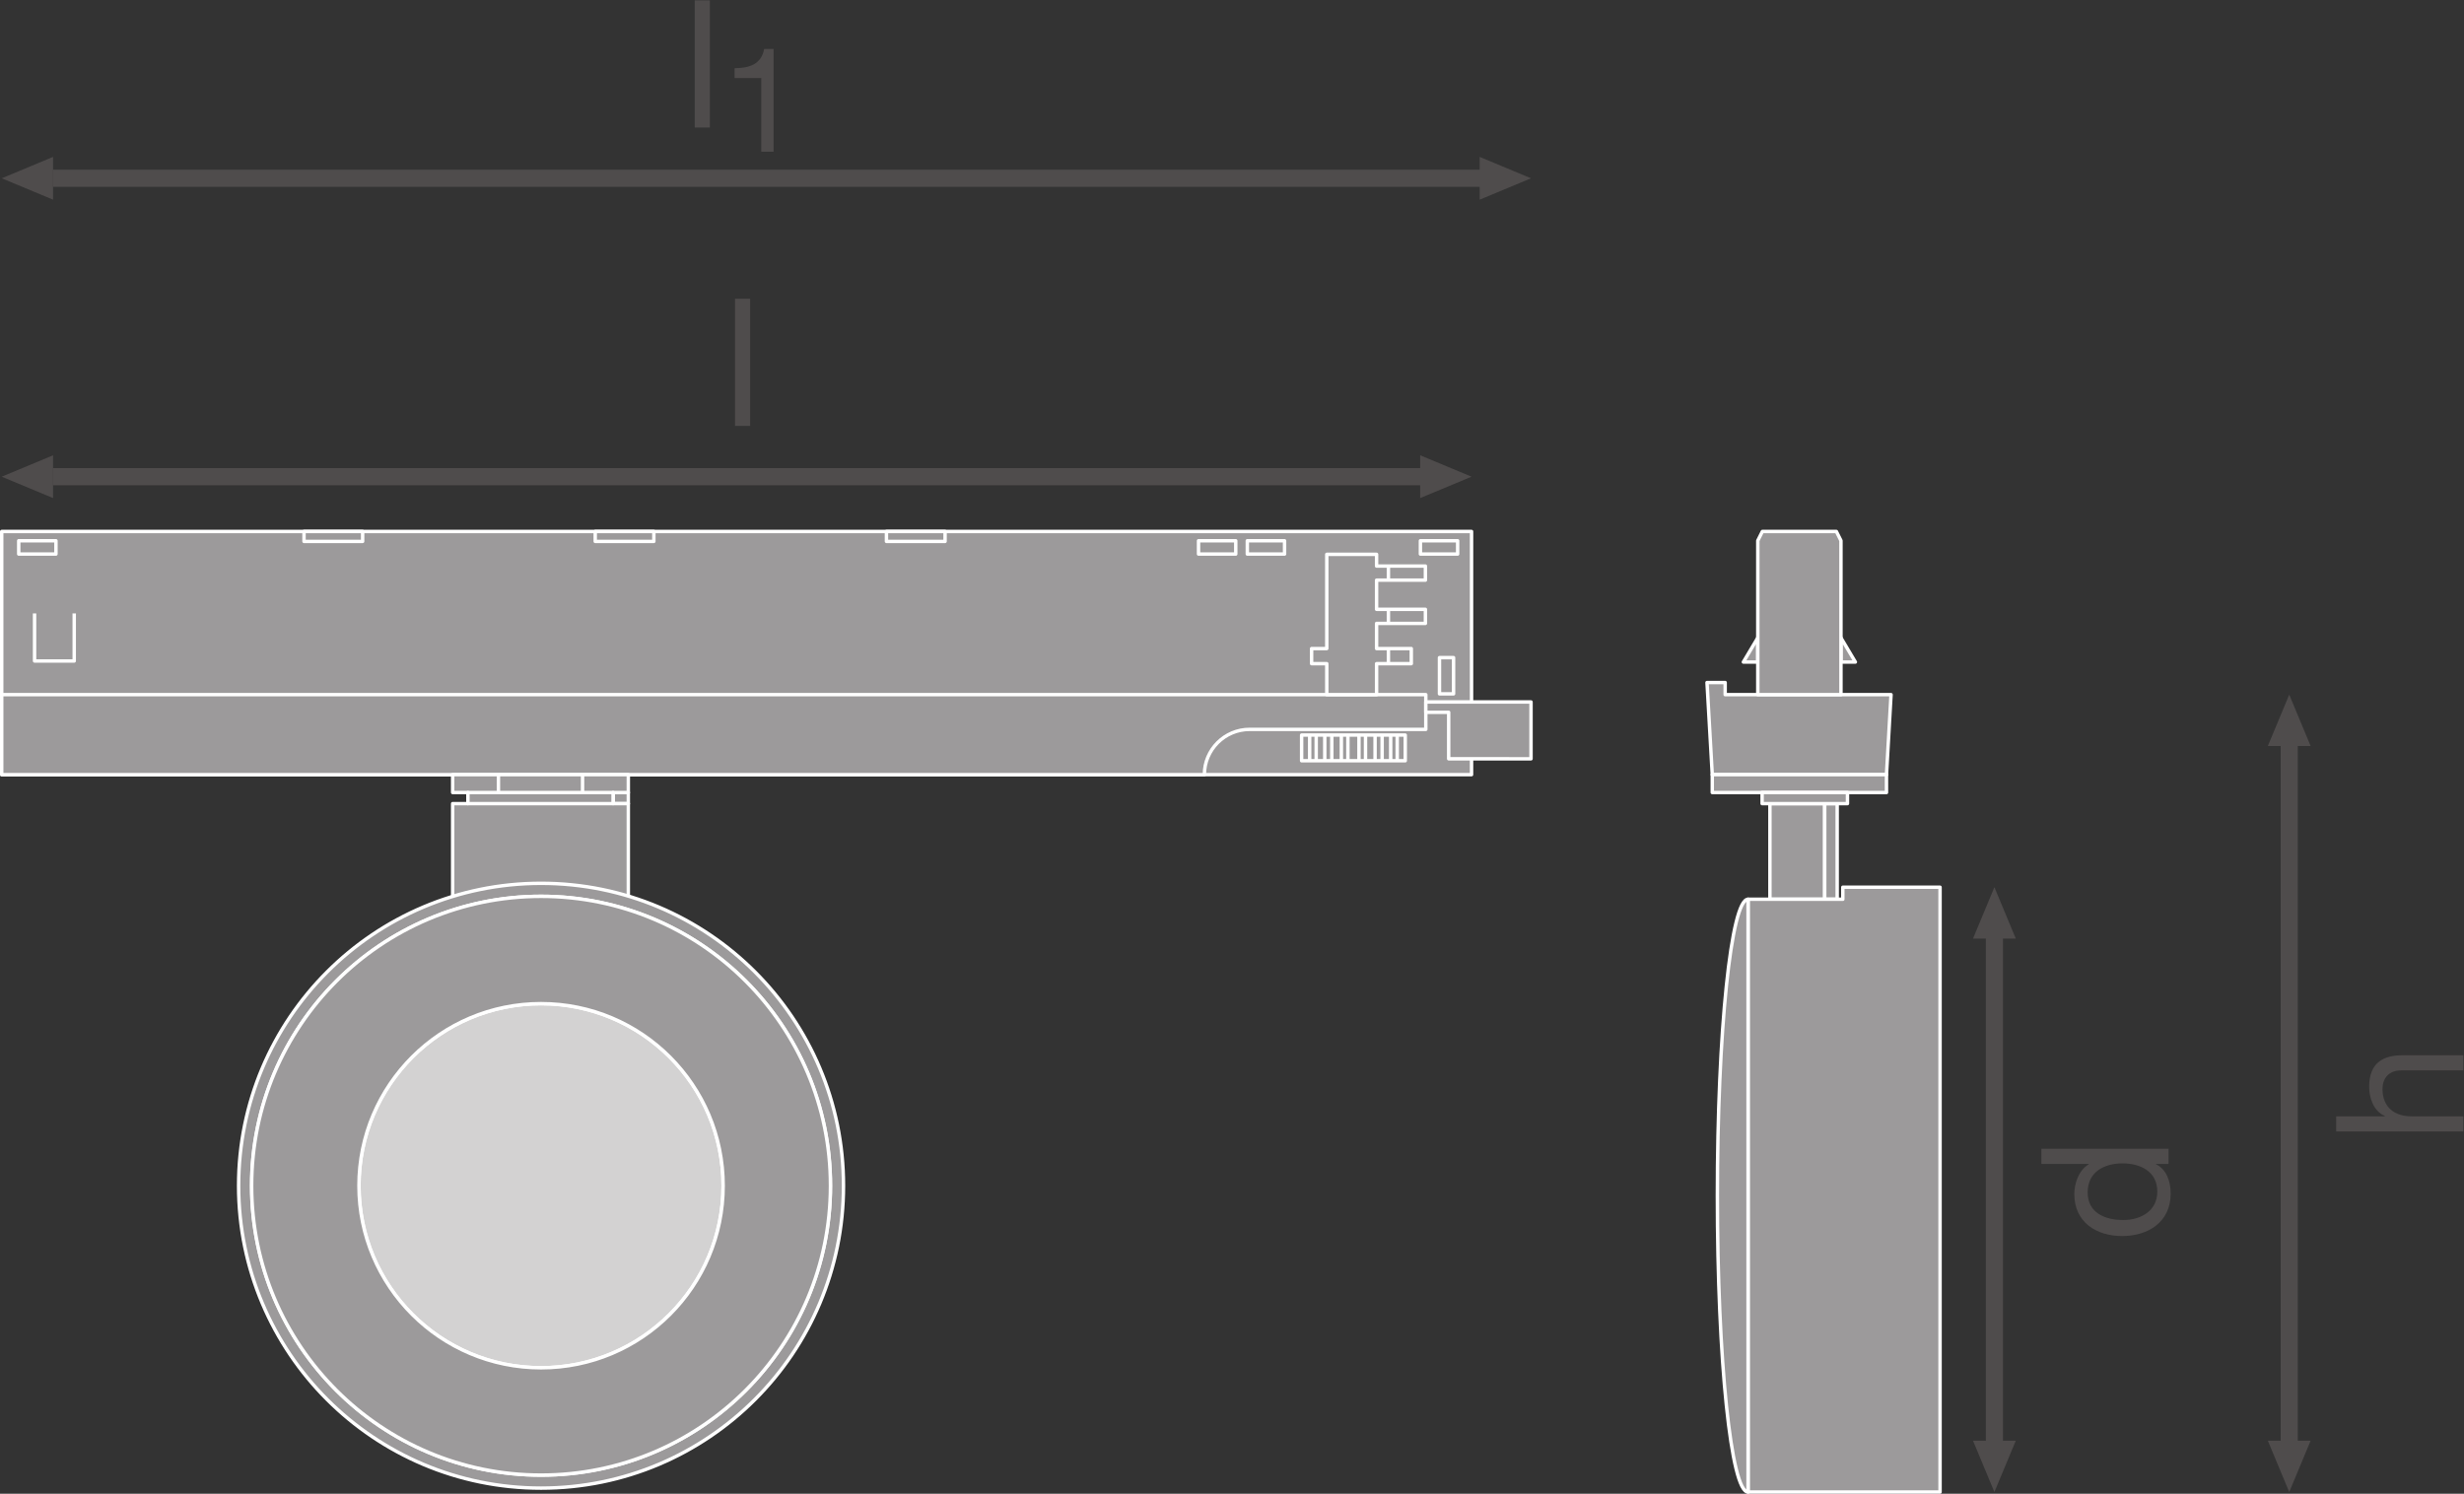
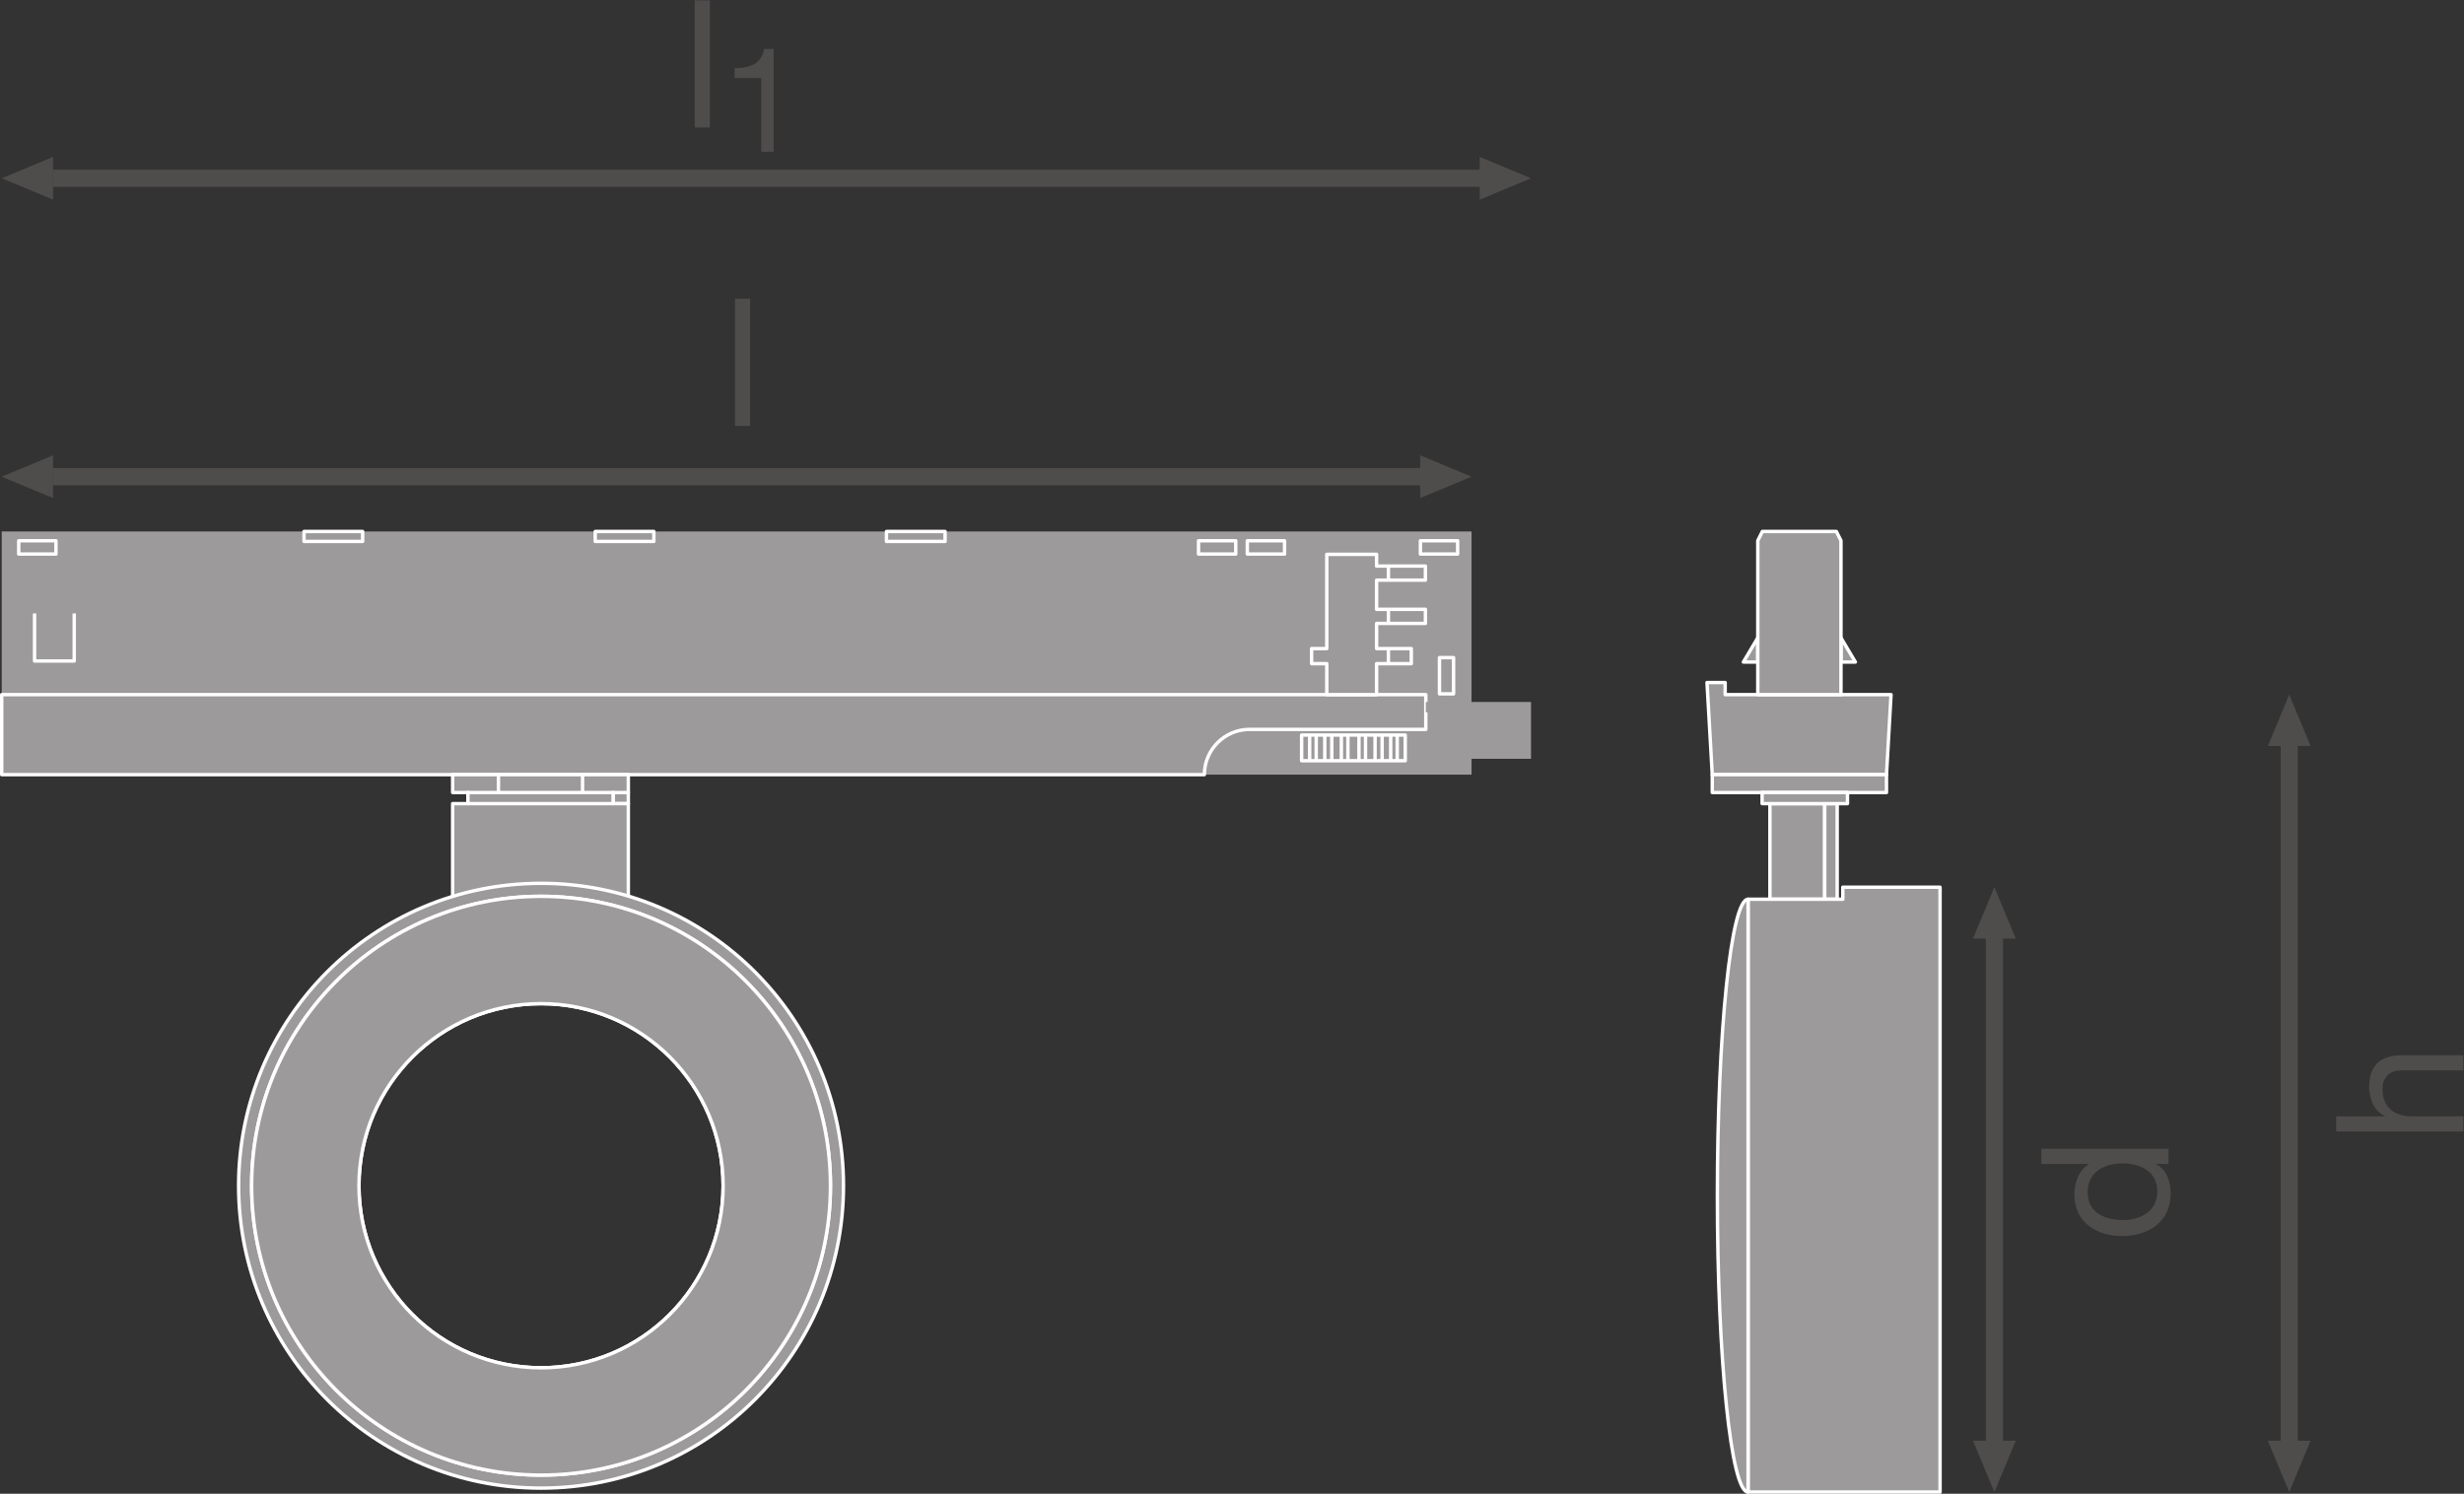
<svg xmlns="http://www.w3.org/2000/svg" viewBox="0 0 543.907 329.773" height="329.773" width="543.907" xml:space="preserve" id="svg2" version="1.1">
  <rect x="0" y="0" width="543.907" height="329.773" fill="#333333" stroke="none" />
  <defs id="defs6" />
  <g transform="matrix(1.333,0,0,-1.333,0,329.773)" id="g10">
    <g transform="scale(0.1)" id="g12">
      <path id="path14" style="fill:#4f4c4c;fill-opacity:1;fill-rule:nonzero;stroke:none" d="M 3338.09,87.871 3302.68,2.832 3267.25,87.871 h 70.84 v 0 0" />
      <path id="path16" style="fill:#4f4c4c;fill-opacity:1;fill-rule:nonzero;stroke:none" d="m 3338.09,919.5 -35.41,85.03 -35.43,-85.03 h 70.84 v 0 0" />
      <path id="path18" style="fill:none;stroke:#4f4c4c;stroke-width:28.347;stroke-linecap:butt;stroke-linejoin:round;stroke-miterlimit:3.864;stroke-dasharray:none;stroke-opacity:1" d="M 3302.68,938.941 V 68.41" />
      <path id="path20" style="fill:#4f4c4c;fill-opacity:1;fill-rule:nonzero;stroke:none" d="M 3826.33,87.871 3790.92,2.832 3755.49,87.871 h 70.84 v 0 0" />
      <path id="path22" style="fill:#4f4c4c;fill-opacity:1;fill-rule:nonzero;stroke:none" d="m 3826.33,1238.43 -35.41,85.04 -35.43,-85.04 h 70.84 v 0 0" />
      <path id="path24" style="fill:none;stroke:#4f4c4c;stroke-width:28.347;stroke-linecap:butt;stroke-linejoin:round;stroke-miterlimit:3.864;stroke-dasharray:none;stroke-opacity:1" d="M 3790.92,1257.88 V 68.41" />
      <path id="path26" style="fill:#4f4c4c;fill-opacity:1;fill-rule:nonzero;stroke:none" d="M 87.875,1649.03 2.836,1684.44 87.875,1719.87 Z" />
      <path id="path28" style="fill:#4f4c4c;fill-opacity:1;fill-rule:nonzero;stroke:none" d="m 2351.79,1649.03 85.04,35.41 -85.04,35.43 z" />
      <path id="path30" style="fill:none;stroke:#4f4c4c;stroke-width:28.347;stroke-linecap:butt;stroke-linejoin:round;stroke-miterlimit:3.864;stroke-dasharray:none;stroke-opacity:1" d="M 2371.24,1684.44 H 87.875" />
      <path id="path32" style="fill:#4f4c4c;fill-opacity:1;fill-rule:nonzero;stroke:none" d="M 87.875,2143.23 2.836,2178.64 87.875,2214.07 Z" />
      <path id="path34" style="fill:#4f4c4c;fill-opacity:1;fill-rule:nonzero;stroke:none" d="m 2450.29,2143.23 85.04,35.41 -85.04,35.43 z" />
      <path id="path36" style="fill:none;stroke:#4f4c4c;stroke-width:28.347;stroke-linecap:butt;stroke-linejoin:round;stroke-miterlimit:3.864;stroke-dasharray:none;stroke-opacity:1" d="M 2469.73,2178.64 H 87.875" />
      <path id="path38" style="fill:#9c9a9b;fill-opacity:1;fill-rule:nonzero;stroke:none" d="m 3048.58,1417.63 v -40.16 h 23.88 z" />
      <path id="path40" style="fill:none;stroke:#ffffff;stroke-width:5.669;stroke-linecap:butt;stroke-linejoin:round;stroke-miterlimit:10;stroke-dasharray:none;stroke-opacity:1" d="m 3048.58,1417.63 v -40.16 h 23.88 z" />
      <path id="path42" style="fill:#9c9a9b;fill-opacity:1;fill-rule:nonzero;stroke:none" d="m 2910.85,1417.63 v -40.16 h -23.88 z" />
      <path id="path44" style="fill:none;stroke:#ffffff;stroke-width:5.669;stroke-linecap:butt;stroke-linejoin:round;stroke-miterlimit:10;stroke-dasharray:none;stroke-opacity:1" d="m 2910.85,1417.63 v -40.16 h -23.88 z" />
      <path id="path46" style="fill:#9c9a9b;fill-opacity:1;fill-rule:nonzero;stroke:none" d="m 3123.96,1190.96 h -288.49 l -7.58,132.51 -1.14,20.06 h 30.09 v -20.06 h 274.69 l -7.57,-132.51" />
      <path id="path48" style="fill:none;stroke:#ffffff;stroke-width:5.669;stroke-linecap:butt;stroke-linejoin:round;stroke-miterlimit:10;stroke-dasharray:none;stroke-opacity:1" d="m 3123.96,1190.96 h -288.49 l -7.58,132.51 -1.14,20.06 h 30.09 v -20.06 h 274.69 z" />
      <path id="path50" style="fill:#9c9a9b;fill-opacity:1;fill-rule:nonzero;stroke:none" d="m 3048.58,1323.47 v 255.08 l -7.58,15.16 h -122.58 l -7.57,-15.16 v -255.08 h 137.73" />
      <path id="path52" style="fill:none;stroke:#ffffff;stroke-width:5.669;stroke-linecap:butt;stroke-linejoin:round;stroke-miterlimit:10;stroke-dasharray:none;stroke-opacity:1" d="m 3048.58,1323.47 v 255.08 l -7.58,15.16 h -122.58 l -7.57,-15.16 v -255.08 z" />
      <path id="path54" style="fill:#9c9a9b;fill-opacity:1;fill-rule:nonzero;stroke:none" d="m 3021.65,1143.01 h -90.71 V 984.609 h 90.71 v 158.401" />
      <path id="path56" style="fill:none;stroke:#ffffff;stroke-width:5.669;stroke-linecap:butt;stroke-linejoin:round;stroke-miterlimit:10;stroke-dasharray:none;stroke-opacity:1" d="m 3021.65,1143.01 h -90.71 V 984.609 h 90.71 z" />
      <path id="path58" style="fill:#9c9a9b;fill-opacity:1;fill-rule:nonzero;stroke:none" d="m 3042.32,1143.01 h -20.67 V 984.609 h 20.67 v 158.401" />
      <path id="path60" style="fill:none;stroke:#ffffff;stroke-width:5.669;stroke-linecap:butt;stroke-linejoin:round;stroke-miterlimit:10;stroke-dasharray:none;stroke-opacity:1" d="m 3042.32,1143.01 h -20.67 V 984.609 h 20.67 z" />
      <path id="path62" style="fill:#9c9a9b;fill-opacity:1;fill-rule:nonzero;stroke:none" d="m 2835.47,1190.96 h 288.49 v -29.61 h -288.49 v 29.61" />
      <path id="path64" style="fill:none;stroke:#ffffff;stroke-width:5.669;stroke-linecap:butt;stroke-linejoin:round;stroke-miterlimit:10;stroke-dasharray:none;stroke-opacity:1" d="m 2835.47,1190.96 h 288.49 v -29.61 h -288.49 z" />
      <path id="path66" style="fill:#9c9a9b;fill-opacity:1;fill-rule:nonzero;stroke:none" d="m 2918.01,1161.35 h 141.35 v -18.34 h -141.35 v 18.34" />
      <path id="path68" style="fill:none;stroke:#ffffff;stroke-width:5.669;stroke-linecap:butt;stroke-linejoin:round;stroke-miterlimit:10;stroke-dasharray:none;stroke-opacity:1" d="m 2918.01,1161.35 h 141.35 v -18.34 h -141.35 z" />
      <path id="path70" style="fill:#9c9a9b;fill-opacity:1;fill-rule:nonzero;stroke:none" d="M 2894.74,2.832 V 984.609 h 156.91 v 19.921 h 161.03 V 2.832 h -317.94" />
      <path id="path72" style="fill:none;stroke:#ffffff;stroke-width:5.669;stroke-linecap:butt;stroke-linejoin:round;stroke-miterlimit:10;stroke-dasharray:none;stroke-opacity:1" d="M 2894.74,2.832 V 984.609 h 156.91 v 19.921 h 161.03 V 2.832 Z" />
      <path id="path74" style="fill:#9c9a9b;fill-opacity:1;fill-rule:nonzero;stroke:none" d="m 2894.74,984.609 c -28.07,0 -50.83,-219.769 -50.83,-490.879 0,-271.109 22.76,-490.898 50.83,-490.898 V 984.609" />
      <path id="path76" style="fill:none;stroke:#ffffff;stroke-width:5.669;stroke-linecap:butt;stroke-linejoin:round;stroke-miterlimit:10;stroke-dasharray:none;stroke-opacity:1" d="m 2894.74,984.609 c -28.07,0 -50.83,-219.769 -50.83,-490.879 0,-271.109 22.76,-490.898 50.83,-490.898 z" />
      <path id="path78" style="fill:#9c9a9b;fill-opacity:1;fill-rule:nonzero;stroke:none" d="m 1040.49,1143.01 h -25.27 v 18.34 h 25.27 v -18.34" />
      <path id="path80" style="fill:none;stroke:#ffffff;stroke-width:5.669;stroke-linecap:butt;stroke-linejoin:round;stroke-miterlimit:10;stroke-dasharray:none;stroke-opacity:1" d="m 1040.49,1143.01 h -25.27 v 18.34 h 25.27 z" />
      <path id="path82" style="fill:#9c9a9b;fill-opacity:1;fill-rule:nonzero;stroke:none" d="M 2436.83,1190.96 H 2.836 v 402.75 H 2436.83 v -402.75" />
-       <path id="path84" style="fill:none;stroke:#ffffff;stroke-width:5.669;stroke-linecap:butt;stroke-linejoin:round;stroke-miterlimit:10;stroke-dasharray:none;stroke-opacity:1" d="M 2436.83,1190.96 H 2.836 v 402.75 H 2436.83 Z" />
      <path id="path86" style="fill:#9c9a9b;fill-opacity:1;fill-rule:nonzero;stroke:none" d="m 57.234,1379.21 h 65.668 v 78.789 h -65.668 z" />
      <path id="path88" style="fill:none;stroke:#ffffff;stroke-width:5.669;stroke-linecap:butt;stroke-linejoin:round;stroke-miterlimit:10;stroke-dasharray:none;stroke-opacity:1" d="m 57.234,1458 v -78.79 H 122.902 V 1458" />
      <path id="path90" style="fill:#9c9a9b;fill-opacity:1;fill-rule:nonzero;stroke:none" d="M 2361.1,1323.46 H 2.836 v -132.5 H 1994.42 c 0,41.41 33.58,74.99 74.97,74.99 h 291.71 v 57.51" />
      <path id="path92" style="fill:none;stroke:#ffffff;stroke-width:5.669;stroke-linecap:butt;stroke-linejoin:round;stroke-miterlimit:10;stroke-dasharray:none;stroke-opacity:1" d="M 2361.1,1323.46 H 2.836 v -132.5 H 1994.42 c 0,41.41 33.58,74.99 74.97,74.99 h 291.71 z" />
      <path id="path94" style="fill:#9c9a9b;fill-opacity:1;fill-rule:nonzero;stroke:none" d="m 2327.08,1214.01 h -171.63 v 42.51 h 171.63 v -42.51" />
      <path id="path96" style="fill:none;stroke:#ffffff;stroke-width:5.669;stroke-linecap:butt;stroke-linejoin:round;stroke-miterlimit:10;stroke-dasharray:none;stroke-opacity:1" d="m 2327.08,1214.01 h -171.63 v 42.51 h 171.63 z" />
      <path id="path98" style="fill:#9c9a9b;fill-opacity:1;fill-rule:nonzero;stroke:none" d="m 2250.42,1256.52 v -42.51" />
      <path id="path100" style="fill:none;stroke:#ffffff;stroke-width:5.669;stroke-linecap:butt;stroke-linejoin:round;stroke-miterlimit:10;stroke-dasharray:none;stroke-opacity:1" d="m 2250.42,1256.52 v -42.51" />
      <path id="path102" style="fill:#9c9a9b;fill-opacity:1;fill-rule:nonzero;stroke:none" d="m 2261.26,1256.52 v -42.51" />
      <path id="path104" style="fill:none;stroke:#ffffff;stroke-width:5.669;stroke-linecap:butt;stroke-linejoin:round;stroke-miterlimit:10;stroke-dasharray:none;stroke-opacity:1" d="m 2261.26,1256.52 v -42.51" />
      <path id="path106" style="fill:#9c9a9b;fill-opacity:1;fill-rule:nonzero;stroke:none" d="m 2277.08,1256.52 v -42.51" />
      <path id="path108" style="fill:none;stroke:#ffffff;stroke-width:5.669;stroke-linecap:butt;stroke-linejoin:round;stroke-miterlimit:10;stroke-dasharray:none;stroke-opacity:1" d="m 2277.08,1256.52 v -42.51" />
      <path id="path110" style="fill:#9c9a9b;fill-opacity:1;fill-rule:nonzero;stroke:none" d="m 2288.75,1256.52 v -42.51" />
      <path id="path112" style="fill:none;stroke:#ffffff;stroke-width:5.669;stroke-linecap:butt;stroke-linejoin:round;stroke-miterlimit:10;stroke-dasharray:none;stroke-opacity:1" d="m 2288.75,1256.52 v -42.51" />
      <path id="path114" style="fill:#9c9a9b;fill-opacity:1;fill-rule:nonzero;stroke:none" d="m 2302.92,1256.52 v -42.51" />
      <path id="path116" style="fill:none;stroke:#ffffff;stroke-width:5.669;stroke-linecap:butt;stroke-linejoin:round;stroke-miterlimit:10;stroke-dasharray:none;stroke-opacity:1" d="m 2302.92,1256.52 v -42.51" />
      <path id="path118" style="fill:#9c9a9b;fill-opacity:1;fill-rule:nonzero;stroke:none" d="m 2313.75,1256.52 v -42.51" />
      <path id="path120" style="fill:none;stroke:#ffffff;stroke-width:5.669;stroke-linecap:butt;stroke-linejoin:round;stroke-miterlimit:10;stroke-dasharray:none;stroke-opacity:1" d="m 2313.75,1256.52 v -42.51" />
      <path id="path122" style="fill:#9c9a9b;fill-opacity:1;fill-rule:nonzero;stroke:none" d="m 2232.09,1256.52 v -42.51" />
      <path id="path124" style="fill:none;stroke:#ffffff;stroke-width:5.669;stroke-linecap:butt;stroke-linejoin:round;stroke-miterlimit:10;stroke-dasharray:none;stroke-opacity:1" d="m 2232.09,1256.52 v -42.51" />
      <path id="path126" style="fill:#9c9a9b;fill-opacity:1;fill-rule:nonzero;stroke:none" d="m 2221.25,1256.52 v -42.51" />
      <path id="path128" style="fill:none;stroke:#ffffff;stroke-width:5.669;stroke-linecap:butt;stroke-linejoin:round;stroke-miterlimit:10;stroke-dasharray:none;stroke-opacity:1" d="m 2221.25,1256.52 v -42.51" />
      <path id="path130" style="fill:#9c9a9b;fill-opacity:1;fill-rule:nonzero;stroke:none" d="m 2205.43,1256.52 v -42.51" />
      <path id="path132" style="fill:none;stroke:#ffffff;stroke-width:5.669;stroke-linecap:butt;stroke-linejoin:round;stroke-miterlimit:10;stroke-dasharray:none;stroke-opacity:1" d="m 2205.43,1256.52 v -42.51" />
      <path id="path134" style="fill:#9c9a9b;fill-opacity:1;fill-rule:nonzero;stroke:none" d="m 2193.76,1256.52 v -42.51" />
      <path id="path136" style="fill:none;stroke:#ffffff;stroke-width:5.669;stroke-linecap:butt;stroke-linejoin:round;stroke-miterlimit:10;stroke-dasharray:none;stroke-opacity:1" d="m 2193.76,1256.52 v -42.51" />
      <path id="path138" style="fill:#9c9a9b;fill-opacity:1;fill-rule:nonzero;stroke:none" d="m 2179.59,1256.52 v -42.51" />
      <path id="path140" style="fill:none;stroke:#ffffff;stroke-width:5.669;stroke-linecap:butt;stroke-linejoin:round;stroke-miterlimit:10;stroke-dasharray:none;stroke-opacity:1" d="m 2179.59,1256.52 v -42.51" />
      <path id="path142" style="fill:#9c9a9b;fill-opacity:1;fill-rule:nonzero;stroke:none" d="m 2168.77,1256.52 v -42.51" />
      <path id="path144" style="fill:none;stroke:#ffffff;stroke-width:5.669;stroke-linecap:butt;stroke-linejoin:round;stroke-miterlimit:10;stroke-dasharray:none;stroke-opacity:1" d="m 2168.77,1256.52 v -42.51" />
      <path id="path146" style="fill:#9c9a9b;fill-opacity:1;fill-rule:nonzero;stroke:none" d="m 2398.97,1217.23 v 77 h -37.87 v 17.12 h 37.87 136.36 v -94.12 h -136.36" />
-       <path id="path148" style="fill:none;stroke:#ffffff;stroke-width:5.669;stroke-linecap:butt;stroke-linejoin:round;stroke-miterlimit:10;stroke-dasharray:none;stroke-opacity:1" d="m 2398.97,1217.23 v 77 h -37.87 v 17.12 h 37.87 136.36 v -94.12 z" />
      <path id="path150" style="fill:#9c9a9b;fill-opacity:1;fill-rule:nonzero;stroke:none" d="m 2407.08,1384.8 h -23.33 v -60 h 23.33 v 60" />
      <path id="path152" style="fill:none;stroke:#ffffff;stroke-width:5.669;stroke-linecap:butt;stroke-linejoin:round;stroke-miterlimit:10;stroke-dasharray:none;stroke-opacity:1" d="m 2407.08,1384.8 h -23.33 v -60 h 23.33 z" />
      <path id="path154" style="fill:#9c9a9b;fill-opacity:1;fill-rule:nonzero;stroke:none" d="m 2171.99,1380.98 h 113.45 v 12.63 h -113.45 v -12.63" />
      <path id="path156" style="fill:none;stroke:#ffffff;stroke-width:5.669;stroke-linecap:butt;stroke-linejoin:round;stroke-miterlimit:10;stroke-dasharray:none;stroke-opacity:1" d="m 2171.99,1380.98 h 113.45 v 12.63 h -113.45 z" />
      <path id="path158" style="fill:#9c9a9b;fill-opacity:1;fill-rule:nonzero;stroke:none" d="m 2197.11,1323.46 v 51.33 h -25.12 v 25.01 h 25.12 v 156.05 h 82.48 v -19.42 h 80.84 v -23.33 h -80.84 v -48.32 h 80.84 v -23.33 h -80.84 v -41.65 h 57.49 v -25.01 h -57.49 v -51.33 h -82.48" />
      <path id="path160" style="fill:none;stroke:#ffffff;stroke-width:5.669;stroke-linecap:butt;stroke-linejoin:round;stroke-miterlimit:10;stroke-dasharray:none;stroke-opacity:1" d="m 2197.11,1323.46 v 51.33 h -25.12 v 25.01 h 25.12 v 156.05 h 82.48 v -19.42 h 80.84 v -23.33 h -80.84 v -48.32 h 80.84 v -23.33 h -80.84 v -41.65 h 57.49 v -25.01 h -57.49 v -51.33 z" />
      <path id="path162" style="fill:#9c9a9b;fill-opacity:1;fill-rule:nonzero;stroke:none" d="m 2299.17,1399.8 v -25.01" />
      <path id="path164" style="fill:none;stroke:#ffffff;stroke-width:5.669;stroke-linecap:butt;stroke-linejoin:round;stroke-miterlimit:10;stroke-dasharray:none;stroke-opacity:1" d="m 2299.17,1399.8 v -25.01" />
      <path id="path166" style="fill:#9c9a9b;fill-opacity:1;fill-rule:nonzero;stroke:none" d="m 2299.17,1466.46 v -25.01" />
      <path id="path168" style="fill:none;stroke:#ffffff;stroke-width:5.669;stroke-linecap:butt;stroke-linejoin:round;stroke-miterlimit:10;stroke-dasharray:none;stroke-opacity:1" d="m 2299.17,1466.46 v -25.01" />
-       <path id="path170" style="fill:#9c9a9b;fill-opacity:1;fill-rule:nonzero;stroke:none" d="M 2299.17,1538.11 V 1513.1" />
      <path id="path172" style="fill:none;stroke:#ffffff;stroke-width:5.669;stroke-linecap:butt;stroke-linejoin:round;stroke-miterlimit:10;stroke-dasharray:none;stroke-opacity:1" d="M 2299.17,1538.11 V 1513.1" />
      <path id="path174" style="fill:#9c9a9b;fill-opacity:1;fill-rule:nonzero;stroke:none" d="m 2352.15,1556.3 h 61.66 v 22.04 h -61.66 v -22.04" />
      <path id="path176" style="fill:none;stroke:#ffffff;stroke-width:5.669;stroke-linecap:butt;stroke-linejoin:round;stroke-miterlimit:10;stroke-dasharray:none;stroke-opacity:1" d="m 2352.15,1556.3 h 61.66 v 22.04 h -61.66 z" />
      <path id="path178" style="fill:#9c9a9b;fill-opacity:1;fill-rule:nonzero;stroke:none" d="M 92.648,1556.3 H 30.992 v 22.04 h 61.656 v -22.04" />
      <path id="path180" style="fill:none;stroke:#ffffff;stroke-width:5.669;stroke-linecap:butt;stroke-linejoin:round;stroke-miterlimit:10;stroke-dasharray:none;stroke-opacity:1" d="M 92.648,1556.3 H 30.992 v 22.04 h 61.656 z" />
      <path id="path182" style="fill:#9c9a9b;fill-opacity:1;fill-rule:nonzero;stroke:none" d="m 2065.53,1556.3 h 61.66 v 22.04 h -61.66 v -22.04" />
      <path id="path184" style="fill:none;stroke:#ffffff;stroke-width:5.669;stroke-linecap:butt;stroke-linejoin:round;stroke-miterlimit:10;stroke-dasharray:none;stroke-opacity:1" d="m 2065.53,1556.3 h 61.66 v 22.04 h -61.66 z" />
      <path id="path186" style="fill:#9c9a9b;fill-opacity:1;fill-rule:nonzero;stroke:none" d="m 1984.72,1556.3 h 61.65 v 22.04 h -61.65 v -22.04" />
      <path id="path188" style="fill:none;stroke:#ffffff;stroke-width:5.669;stroke-linecap:butt;stroke-linejoin:round;stroke-miterlimit:10;stroke-dasharray:none;stroke-opacity:1" d="m 1984.72,1556.3 h 61.65 v 22.04 h -61.65 z" />
      <path id="path190" style="fill:#9c9a9b;fill-opacity:1;fill-rule:nonzero;stroke:none" d="M 1040.49,1143.01 V 884.07 H 749.586 v 258.94 h 25.269 v 18.34 h -25.269 v 29.61 h 290.904 v -29.61 h -25.27 v -18.34 h 25.27" />
      <path id="path192" style="fill:none;stroke:#ffffff;stroke-width:5.669;stroke-linecap:butt;stroke-linejoin:round;stroke-miterlimit:10;stroke-dasharray:none;stroke-opacity:1" d="M 1040.49,1143.01 V 884.07 H 749.586 v 258.94 h 25.269 v 18.34 h -25.269 v 29.61 h 290.904 v -29.61 h -25.27 v -18.34 z" />
      <path id="path194" style="fill:#9c9a9b;fill-opacity:1;fill-rule:nonzero;stroke:none" d="m 825.395,1161.35 v 29.61" />
      <path id="path196" style="fill:none;stroke:#ffffff;stroke-width:5.669;stroke-linecap:butt;stroke-linejoin:round;stroke-miterlimit:10;stroke-dasharray:none;stroke-opacity:1" d="m 825.395,1161.35 v 29.61" />
      <path id="path198" style="fill:#9c9a9b;fill-opacity:1;fill-rule:nonzero;stroke:none" d="m 964.684,1161.35 v 29.61" />
      <path id="path200" style="fill:none;stroke:#ffffff;stroke-width:5.669;stroke-linecap:butt;stroke-linejoin:round;stroke-miterlimit:10;stroke-dasharray:none;stroke-opacity:1" d="m 964.684,1161.35 v 29.61" />
-       <path id="path202" style="fill:#d3d2d2;fill-opacity:1;fill-rule:nonzero;stroke:none" d="m 1197.5,510.172 c 0,166.547 -135,301.547 -301.531,301.547 -166.543,0 -301.551,-135 -301.551,-301.547 0,-166.531 135.008,-301.531 301.551,-301.531 166.531,0 301.531,135 301.531,301.531" />
      <path id="path204" style="fill:none;stroke:#ffffff;stroke-width:5.669;stroke-linecap:butt;stroke-linejoin:round;stroke-miterlimit:10;stroke-dasharray:none;stroke-opacity:1" d="m 1197.5,510.172 c 0,166.547 -135,301.547 -301.531,301.547 -166.543,0 -301.551,-135 -301.551,-301.547 0,-166.531 135.008,-301.531 301.551,-301.531 166.531,0 301.531,135 301.531,301.531 z" />
      <path id="path206" style="fill:#9c9a9b;fill-opacity:1;fill-rule:nonzero;stroke:none" d="m 1375.23,510.172 c 0,-264.684 -214.57,-479.25 -479.261,-479.25 -264.692,0 -479.262,214.566 -479.262,479.25 0,264.687 214.57,479.258 479.262,479.258 264.691,0 479.261,-214.571 479.261,-479.258 z m 21.58,0 c 0,276.609 -224.23,500.848 -500.841,500.848 -276.617,0 -500.852,-224.239 -500.852,-500.848 0,-276.602 224.235,-500.84 500.852,-500.84 276.611,0 500.841,224.238 500.841,500.84" />
      <path id="path208" style="fill:none;stroke:#ffffff;stroke-width:5.669;stroke-linecap:butt;stroke-linejoin:round;stroke-miterlimit:10;stroke-dasharray:none;stroke-opacity:1" d="m 1375.23,510.172 c 0,-264.684 -214.57,-479.25 -479.261,-479.25 -264.692,0 -479.262,214.566 -479.262,479.25 0,264.687 214.57,479.258 479.262,479.258 264.691,0 479.261,-214.571 479.261,-479.258 z m 21.58,0 c 0,276.609 -224.23,500.848 -500.841,500.848 -276.617,0 -500.852,-224.239 -500.852,-500.848 0,-276.602 224.235,-500.84 500.852,-500.84 276.611,0 500.841,224.238 500.841,500.84 z" />
      <path id="path210" style="fill:#9c9a9b;fill-opacity:1;fill-rule:nonzero;stroke:none" d="m 1197.5,510.172 c 0,-166.531 -135,-301.531 -301.531,-301.531 -166.543,0 -301.551,135 -301.551,301.531 0,166.547 135.008,301.547 301.551,301.547 166.531,0 301.531,-135 301.531,-301.547 z m 177.73,0 c 0,264.687 -214.57,479.258 -479.261,479.258 -264.692,0 -479.262,-214.571 -479.262,-479.258 0,-264.684 214.57,-479.25 479.262,-479.25 264.691,0 479.261,214.566 479.261,479.25" />
      <path id="path212" style="fill:none;stroke:#ffffff;stroke-width:5.669;stroke-linecap:butt;stroke-linejoin:round;stroke-miterlimit:10;stroke-dasharray:none;stroke-opacity:1" d="m 1197.5,510.172 c 0,-166.531 -135,-301.531 -301.531,-301.531 -166.543,0 -301.551,135 -301.551,301.531 0,166.547 135.008,301.547 301.551,301.547 166.531,0 301.531,-135 301.531,-301.547 z m 177.73,0 c 0,264.687 -214.57,479.258 -479.261,479.258 -264.692,0 -479.262,-214.571 -479.262,-479.258 0,-264.684 214.57,-479.25 479.262,-479.25 264.691,0 479.261,214.566 479.261,479.25 z" />
      <path id="path214" style="fill:#9c9a9b;fill-opacity:1;fill-rule:nonzero;stroke:none" d="m 600.512,1577.26 h -97.078 v 16.45 h 97.078 v -16.45" />
      <path id="path216" style="fill:none;stroke:#ffffff;stroke-width:5.669;stroke-linecap:butt;stroke-linejoin:round;stroke-miterlimit:10;stroke-dasharray:none;stroke-opacity:1" d="m 600.512,1577.26 h -97.078 v 16.45 h 97.078 z" />
      <path id="path218" style="fill:#9c9a9b;fill-opacity:1;fill-rule:nonzero;stroke:none" d="m 1565.01,1577.26 h -97.08 v 16.45 h 97.08 v -16.45" />
      <path id="path220" style="fill:none;stroke:#ffffff;stroke-width:5.669;stroke-linecap:butt;stroke-linejoin:round;stroke-miterlimit:10;stroke-dasharray:none;stroke-opacity:1" d="m 1565.01,1577.26 h -97.08 v 16.45 h 97.08 z" />
      <path id="path222" style="fill:#9c9a9b;fill-opacity:1;fill-rule:nonzero;stroke:none" d="m 1082.76,1577.26 h -97.08 v 16.45 h 97.08 v -16.45" />
      <path id="path224" style="fill:none;stroke:#ffffff;stroke-width:5.669;stroke-linecap:butt;stroke-linejoin:round;stroke-miterlimit:10;stroke-dasharray:none;stroke-opacity:1" d="m 1082.76,1577.26 h -97.08 v 16.45 h 97.08 z" />
      <path id="path226" style="fill:#9c9a9b;fill-opacity:1;fill-rule:nonzero;stroke:none" d="M 1015.22,1143.01 H 774.855 v 18.34 h 240.365 v -18.34" />
      <path id="path228" style="fill:none;stroke:#ffffff;stroke-width:5.669;stroke-linecap:butt;stroke-linejoin:round;stroke-miterlimit:10;stroke-dasharray:none;stroke-opacity:1" d="M 1015.22,1143.01 H 774.855 v 18.34 h 240.365 z" />
      <path id="path230" style="fill:#4f4c4c;fill-opacity:1;fill-rule:nonzero;stroke:none" d="m 1217.16,1979.12 h 25.07 v -210.6 h -25.07 v 210.6" />
      <path id="path232" style="fill:#4f4c4c;fill-opacity:1;fill-rule:nonzero;stroke:none" d="m 1150.44,2473.32 h 25.08 v -210.6 h -25.08 v 210.6" />
      <path id="path234" style="fill:#4f4c4c;fill-opacity:1;fill-rule:nonzero;stroke:none" d="m 1281.02,2222.72 h -20.4 v 121.93 h -44.16 v 16.33 c 23.28,0 44.4,6 48.96,31.92 h 15.6 v -170.18" />
      <path id="path236" style="fill:#4f4c4c;fill-opacity:1;fill-rule:nonzero;stroke:none" d="m 3572.45,500.57 c 0,33.918 -29.2,46.602 -57.51,46.602 -29.79,0 -57.81,-13.57 -57.81,-48.082 0,-34.211 29.2,-45.719 58.99,-45.719 28.61,0 56.33,14.75 56.33,47.199 z m 18.59,70.789 v -25.078 h -20.65 v -0.59 c 16.81,-8.25 24.18,-27.421 24.18,-48.66 0,-46.902 -37.16,-70.199 -80.22,-70.199 -43.06,0 -79.34,23 -79.34,69.609 0,15.34 5.9,38.34 23.89,49.25 v 0.59 h -78.46 v 25.078 h 210.6" />
      <path id="path238" style="fill:#4f4c4c;fill-opacity:1;fill-rule:nonzero;stroke:none" d="m 3868.68,600.012 v 25.078 h 80.52 v 0.582 c -18.58,7.957 -25.95,30.09 -25.95,48.078 0,40.121 23,52.5 55.74,52.5 h 100.28 v -25.07 h -103.23 c -18.87,0 -30.67,-11.801 -30.67,-30.969 0,-30.379 20.35,-45.121 47.78,-45.121 h 86.12 v -25.078 h -210.59" />
    </g>
  </g>
</svg>